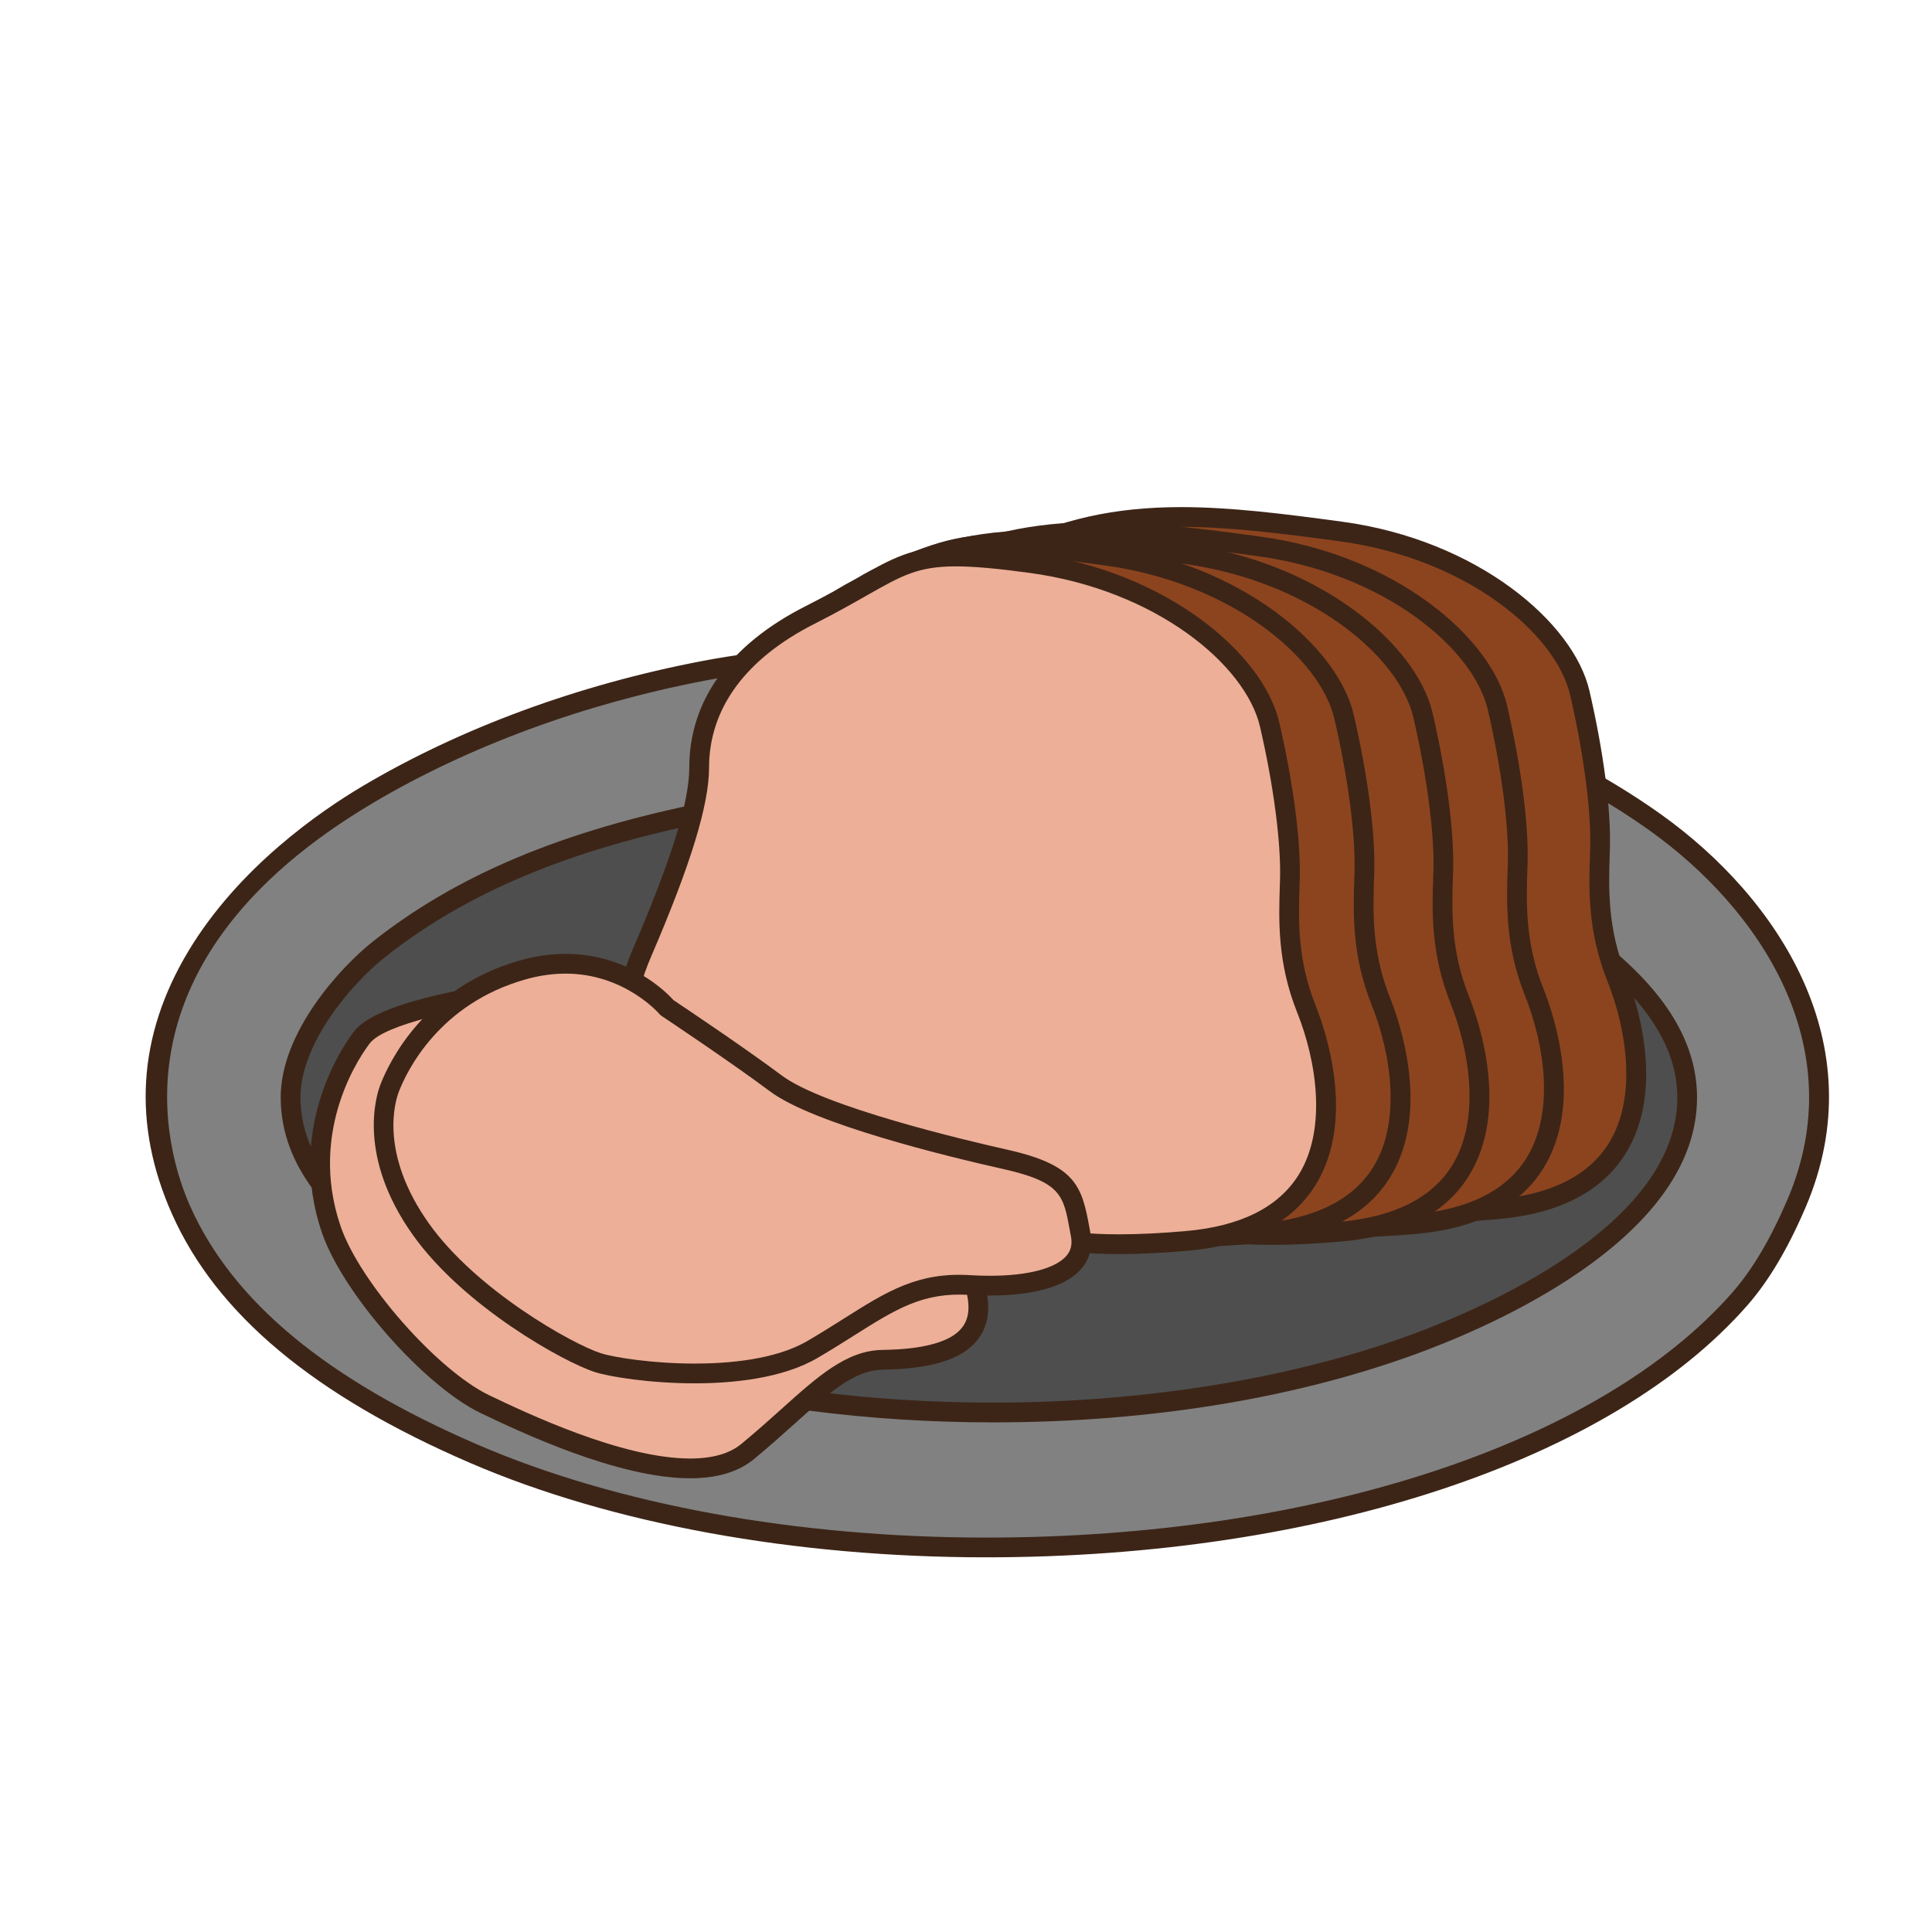
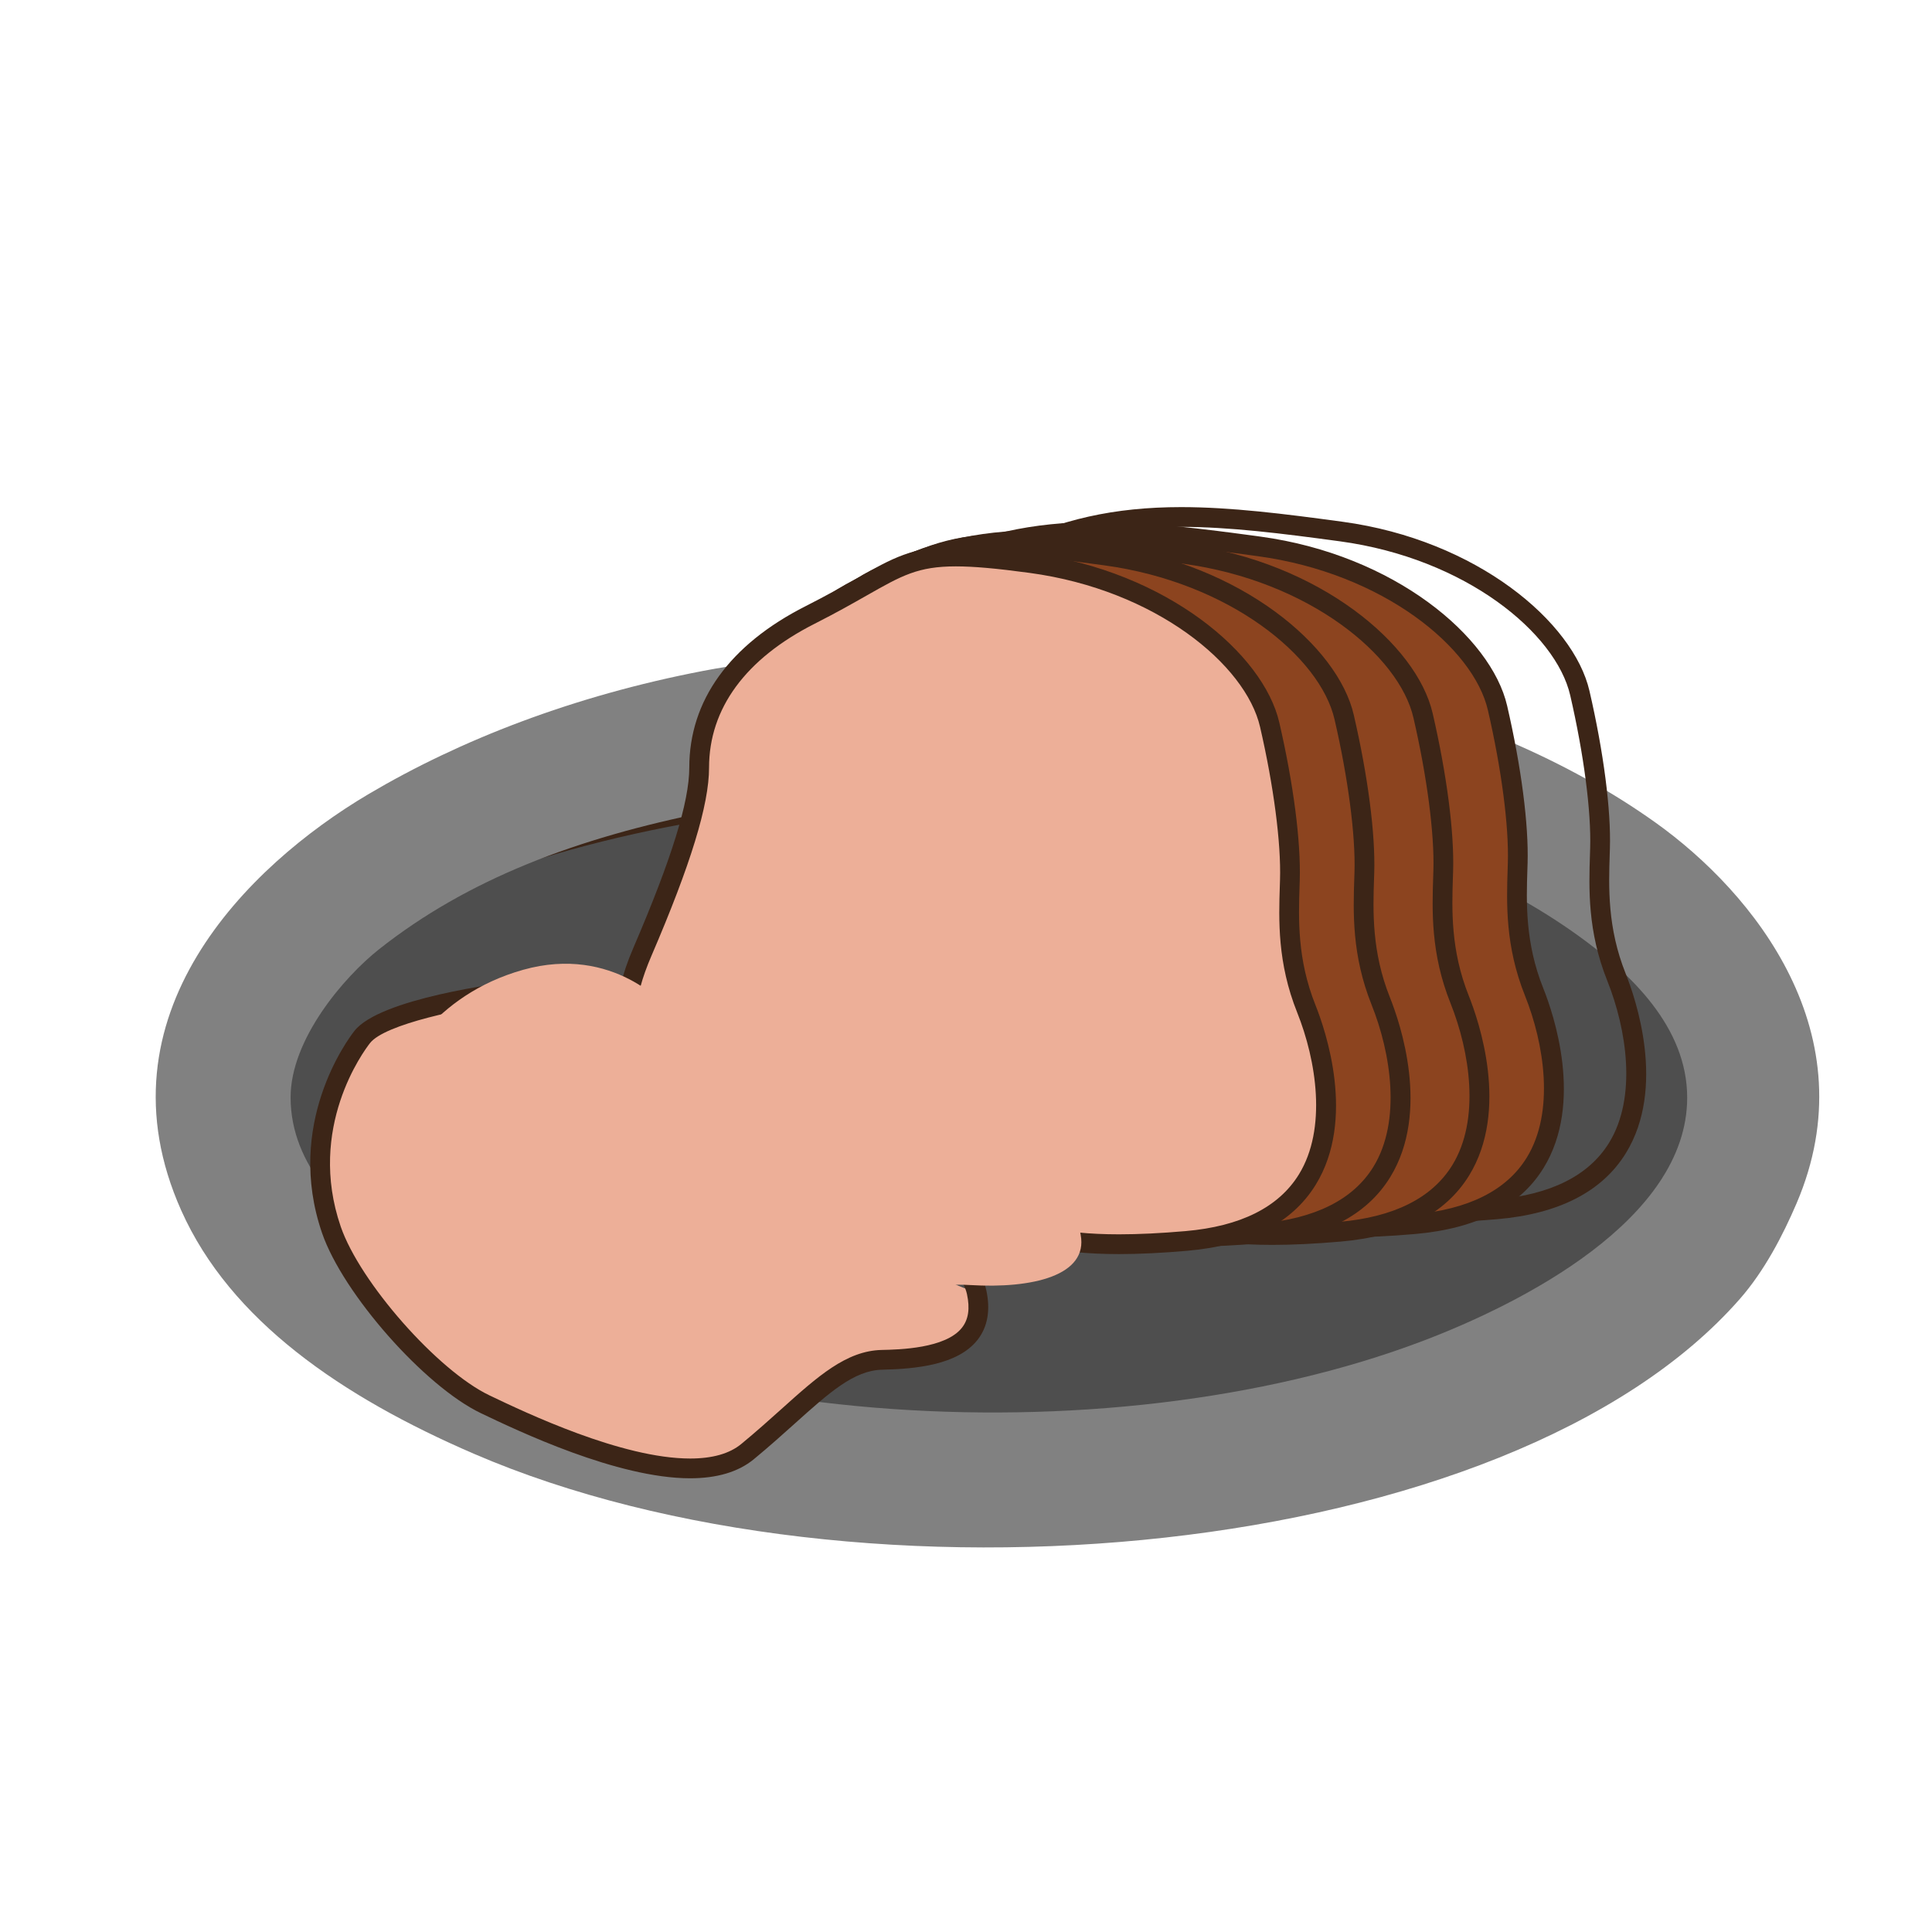
<svg xmlns="http://www.w3.org/2000/svg" version="1.1" id="Layer_1" x="0px" y="0px" width="500px" height="500px" viewBox="0 0 500 500" enable-background="new 0 0 500 500" xml:space="preserve">
  <g id="Layer_1_copy_53">
    <g>
      <g>
        <path fill="#4E4E4E" d="M454.146,291.955c0,48.639-89.577,88.068-200.078,88.068c-110.498,0-200.074-39.431-200.074-88.068     c0-48.645,89.577-88.077,200.074-88.077C364.568,203.878,454.146,243.31,454.146,291.955z" />
        <path fill="#3C2517" d="M254.066,382.58c-111.729,0-202.631-40.652-202.631-90.625c0-49.974,90.902-90.633,202.631-90.633     c111.733,0,202.637,40.659,202.637,90.633C456.703,341.927,365.801,382.58,254.066,382.58z M254.066,206.435     c-108.909,0-197.517,38.361-197.517,85.52c0,47.15,88.606,85.51,197.517,85.51c108.915,0,197.524-38.359,197.524-85.51     C451.592,244.796,362.981,206.435,254.066,206.435z" />
      </g>
      <g>
        <path fill="#818181" d="M237.666,168.149c77.056-3.67,145.626,12.514,190.763,44.723c25.47,18.177,55.237,54.836,36.511,98.579     c-3.552,8.285-8.299,17.424-14.605,24.641c-59.729,68.281-227.853,83.234-327.666,40.154     c-34.271-14.787-63.039-34.514-75.76-62.973c-22.54-50.455,17.279-89.283,48.38-107.704     c23.712-14.046,53.106-25.495,86.705-31.945C198.92,170.372,218.264,169.07,237.666,168.149z M182.903,210.132     c-33.549,6.718-61.807,17.312-84.88,35.596c-8.915,7.072-22.855,23.186-22.818,38.336c0.043,17.86,13.923,30.317,25.558,39.242     c60.346,46.309,184.896,55.047,267.424,23.739c25.267-9.594,68.454-31.299,68.454-62.981c0-18.24-14.569-32.125-28.295-41.987     c-41.883-30.093-103.615-41.484-169.763-38.332C218.237,204.716,200.288,206.654,182.903,210.132z" />
-         <path fill="#3C2517" d="M255.182,403.033c-49.593,0-97.012-8.68-133.528-24.434c-40.307-17.4-65.521-38.425-77.078-64.283     c-10.419-23.318-8.998-46.273,4.217-68.225c12.982-21.569,33.887-36.026,45.189-42.723c25.26-14.957,55.525-26.109,87.526-32.253     c17.356-3.336,37.192-4.625,56.039-5.521c7.169-0.341,14.385-0.515,21.443-0.515c68.913,0,129.616,16.234,170.923,45.711     c29.957,21.38,55.506,59.314,37.375,101.663c-4.592,10.719-9.508,19.002-15.027,25.317     C417.046,378.029,341.531,403.033,255.182,403.033z M258.99,170.193c-6.979,0-14.112,0.171-21.205,0.509     c-18.657,0.886-38.272,2.16-55.312,5.435c-31.432,6.032-61.131,16.971-85.884,31.63c-68.979,40.866-53.681,90.285-47.347,104.461     c11.009,24.635,35.357,44.811,74.435,61.672c35.891,15.492,82.595,24.024,131.505,24.024c84.919,0,158.959-24.342,193.229-63.518     c5.165-5.91,9.803-13.748,14.179-23.966c16.937-39.561-7.311-75.266-35.646-95.49     C386.496,186.088,326.847,170.193,258.99,170.193z M257.064,368.111c-0.002,0-0.006,0-0.013,0     c-63.937,0-122.943-15.994-157.847-42.777c-13.109-10.055-26.513-22.818-26.559-41.264c-0.04-16.955,15.543-33.803,23.785-40.346     c21.759-17.24,49.076-28.709,85.967-36.096c16.849-3.373,34.661-5.418,56.062-6.437c7.102-0.338,14.211-0.51,21.132-0.51     c62.488,0,114.442,13.596,150.247,39.323c19.754,14.195,29.357,28.609,29.357,44.061c0,34.979-49.025,57.369-70.104,65.369     C336.894,361.65,298.154,368.111,257.064,368.111z M259.594,205.792c-6.838,0-13.867,0.172-20.888,0.507     c-21.139,1.007-38.713,3.021-55.303,6.341c-36.069,7.222-62.694,18.373-83.793,35.096c-8.799,6.977-21.881,22.415-21.848,36.321     c0.039,16.231,12.436,27.924,24.557,37.219c34.043,26.125,91.887,41.721,154.733,41.721c0.007,0,0.013,0,0.013,0     c39.899,0,79.041-6.514,110.218-18.338c20.085-7.629,66.805-28.801,66.805-60.594c0-13.689-8.908-26.741-27.229-39.911     C371.93,219.057,321.006,205.792,259.594,205.792z" />
      </g>
    </g>
    <g>
-       <path fill="#8C441F" d="M321.97,303.832c-21.431-2.182-24.825,1.963-49.651-14.041c-24.825-16.01-36.91-25.809-25.806-51.616    c11.107-25.807,14.698-39.525,14.698-47.692c0-8.166-26.048-33.469,0.411-46.861c26.459-13.395,51.854-10.632,85.503-6.057    c33.645,4.573,57.817,24.827,61.736,41.813c3.922,16.985,5.499,31.317,5.228,40.176c-0.269,8.865-0.978,20.258,4.247,33.323    c6.953,17.387,14.046,56.182-31.034,60.102C342.224,316.9,343.396,306.014,321.97,303.832z" />
      <path fill="#3C2517" d="M369.876,316.38c-16.898,0-24.455-2.905-31.767-5.713c-4.771-1.834-9.282-3.565-16.398-4.293    c-4.721-0.479-8.569-0.647-11.966-0.801c-12.224-0.537-18.959-0.837-38.812-13.634c-24.437-15.756-38.801-26.834-26.771-54.775    c9.885-22.971,14.492-37.804,14.492-46.682c0-1.524-1.907-5.021-3.75-8.401c-4.157-7.629-9.854-18.078-6.877-27.654    c1.667-5.35,5.851-9.752,12.439-13.087c13.609-6.892,27.97-10.101,45.196-10.101c12.867,0,26.546,1.718,41.804,3.792    c34.755,4.724,59.776,25.965,63.884,43.771c3.675,15.901,5.6,30.782,5.29,40.833l-0.049,1.521    c-0.271,8.434-0.616,18.932,4.114,30.771c2.653,6.627,10.491,29.566,0.069,46.506c-6.13,9.953-17.315,15.705-33.255,17.09    C381.01,316.091,375.073,316.38,369.876,316.38z M305.664,136.354c-16.616,0-29.846,2.943-42.891,9.547    c-5.381,2.723-8.606,6.011-9.861,10.046c-2.336,7.508,2.554,16.479,6.482,23.688c2.44,4.482,4.373,8.021,4.373,10.848    c0,9.597-4.738,25.073-14.908,48.703c-9.984,23.203-1.116,31.716,24.846,48.458c18.688,12.049,24.563,12.308,36.265,12.824    c3.467,0.152,7.396,0.324,12.258,0.822c7.799,0.791,12.841,2.729,17.717,4.604c6.875,2.642,13.979,5.373,29.932,5.373    c5.049,0,10.839-0.281,17.203-0.834c14.238-1.238,24.11-6.176,29.345-14.68c7.288-11.842,4.538-29.42-0.464-41.93    c-5.129-12.83-4.768-23.921-4.476-32.832l0.046-1.511c0.292-9.488-1.638-24.266-5.161-39.528    c-3.717-16.115-27.025-35.428-59.59-39.856C331.709,138.05,318.213,136.354,305.664,136.354z" />
    </g>
    <g>
      <path fill="#8C441F" d="M300.665,307.669c-21.427-2.187-24.826,1.959-49.651-14.043c-24.823-16.01-36.911-25.81-25.807-51.615    c11.107-25.807,14.702-39.526,14.702-47.692s-26.052-33.469,0.404-46.863c26.462-13.394,51.861-10.63,85.506-6.056    c33.645,4.573,57.816,24.828,61.735,41.812c3.923,16.986,5.5,31.319,5.229,40.181c-0.269,8.858-0.978,20.251,4.247,33.317    c6.954,17.386,14.047,56.188-31.034,60.104C320.92,320.736,322.093,309.85,300.665,307.669z" />
      <path fill="#3C2517" d="M348.564,320.212c-16.893,0-24.448-2.901-31.757-5.709c-4.772-1.834-9.286-3.565-16.4-4.289    c-4.722-0.483-8.57-0.651-11.97-0.801c-12.222-0.545-18.955-0.843-38.81-13.638c-24.432-15.754-38.796-26.832-26.771-54.779    c9.889-22.967,14.493-37.804,14.493-46.678c0-1.524-1.905-5.021-3.747-8.403c-4.16-7.628-9.858-18.078-6.877-27.653    c1.663-5.349,5.847-9.753,12.433-13.087c13.612-6.891,27.974-10.099,45.2-10.099c12.865,0,26.545,1.718,41.804,3.792    c34.757,4.724,59.775,25.964,63.883,43.772c3.674,15.899,5.599,30.782,5.294,40.83l-0.05,1.524    c-0.274,8.438-0.619,18.932,4.111,30.77c2.652,6.629,10.495,29.572,0.072,46.508c-6.129,9.955-17.318,15.701-33.257,17.09    C359.702,319.927,353.763,320.212,348.564,320.212z M284.359,140.188c-16.616,0-29.846,2.945-42.891,9.549    c-5.38,2.723-8.607,6.009-9.862,10.044c-2.336,7.51,2.554,16.481,6.483,23.69c2.441,4.48,4.376,8.02,4.376,10.848    c0,9.595-4.741,25.069-14.911,48.703c-9.984,23.199-1.116,31.72,24.845,48.457c18.69,12.051,24.562,12.308,36.263,12.826    c3.469,0.152,7.397,0.328,12.261,0.822c7.795,0.791,12.84,2.729,17.717,4.604c6.874,2.642,13.979,5.371,29.925,5.371    c5.052,0,10.843-0.278,17.21-0.836c14.241-1.233,24.109-6.174,29.345-14.678c7.291-11.84,4.538-29.422-0.464-41.927    c-5.128-12.831-4.769-23.922-4.477-32.833l0.046-1.514c0.296-9.487-1.636-24.263-5.16-39.524    c-3.718-16.115-27.025-35.428-59.591-39.856C310.405,141.884,296.908,140.188,284.359,140.188z" />
    </g>
    <g>
      <path fill="#8C441F" d="M281.395,309.628c-21.434-2.185-24.828,1.965-49.654-14.043c-24.825-16.008-36.91-25.812-25.806-51.617    c11.107-25.803,14.702-39.524,14.702-47.688c0-8.167-20.589-32.952,5.866-46.344c26.463-13.396,46.393-11.149,80.044-6.576    c33.647,4.573,57.817,24.826,61.736,41.812c3.922,16.986,5.499,31.32,5.229,40.179c-0.271,8.862-0.982,20.251,4.244,33.323    c6.953,17.383,14.046,56.182-31.034,60.102C301.646,322.693,302.818,311.814,281.395,309.628z" />
      <path fill="#3C2517" d="M329.294,322.177c-16.892,0-24.451-2.905-31.759-5.715c-4.773-1.832-9.283-3.563-16.402-4.291    c-4.721-0.479-8.568-0.651-11.969-0.801c-12.225-0.541-18.956-0.838-38.81-13.636c-24.432-15.756-38.795-26.83-26.767-54.773    c9.886-22.971,14.49-37.806,14.49-46.682c0-1.496-1.223-4.464-2.518-7.608c-4.599-11.159-12.298-29.836,9.789-41.017    c14.403-7.291,27.343-10.402,43.268-10.402c11.114,0,22.875,1.481,38.271,3.574c34.755,4.723,59.776,25.964,63.885,43.772    c3.671,15.895,5.599,30.777,5.294,40.832l-0.051,1.53c-0.273,8.435-0.618,18.929,4.111,30.763    c2.65,6.625,10.495,29.568,0.069,46.504c-6.129,9.955-17.315,15.709-33.254,17.094    C340.429,321.889,334.492,322.177,329.294,322.177z M268.617,142.364c-15.069,0-27.316,2.947-40.959,9.851    c-16.521,8.365-13.111,20.578-7.371,34.509c1.624,3.939,2.902,7.048,2.902,9.556c0,9.592-4.733,25.066-14.907,48.702    c-9.984,23.204-1.116,31.713,24.846,48.454c18.69,12.053,24.562,12.311,36.263,12.828c3.465,0.151,7.396,0.325,12.264,0.819    c7.795,0.799,12.837,2.731,17.713,4.606c6.875,2.642,13.982,5.371,29.928,5.371c5.053,0,10.843-0.278,17.207-0.832    c14.238-1.237,24.11-6.178,29.345-14.682c7.291-11.84,4.538-29.421-0.464-41.927c-5.129-12.827-4.768-23.915-4.473-32.826    l0.047-1.521c0.288-9.491-1.641-24.268-5.165-39.526c-3.717-16.115-27.022-35.428-59.59-39.856    C291.005,143.827,279.41,142.364,268.617,142.364z" />
    </g>
    <g>
      <path fill="#8C441F" d="M260.979,310.052c-21.431-2.188-24.829,1.962-49.651-14.047c-24.825-16.01-36.911-25.81-25.806-51.612    c11.104-25.807,14.698-39.528,14.698-47.694s-4.406-30.981,22.057-44.373c26.456-13.396,30.208-13.119,63.854-8.545    c33.647,4.575,57.821,24.828,61.737,41.812c3.922,16.986,5.499,31.321,5.227,40.182c-0.268,8.858-0.977,20.251,4.251,33.316    c6.95,17.386,14.043,56.187-31.034,60.107C281.229,323.115,282.408,312.236,260.979,310.052z" />
      <path fill="#3C2517" d="M308.884,322.598c-16.897,0-24.454-2.902-31.763-5.712c-4.773-1.836-9.285-3.567-16.4-4.293    c-4.722-0.479-8.574-0.649-11.97-0.799c-12.225-0.539-18.956-0.842-38.81-13.64c-24.432-15.756-38.796-26.829-26.771-54.775    c9.886-22.971,14.49-37.802,14.49-46.681c0-0.848-0.05-1.86-0.105-3.008c-0.49-10.048-1.511-30.953,23.563-43.646    c16.014-8.106,24.342-11.659,36.881-11.659c7.065,0,15.425,1.087,28.474,2.862c34.762,4.726,59.778,25.965,63.884,43.771    c3.671,15.89,5.599,30.774,5.294,40.832l-0.051,1.524c-0.273,8.435-0.618,18.933,4.115,30.769    c2.653,6.629,10.488,29.576,0.066,46.508c-6.129,9.955-17.316,15.707-33.251,17.093    C320.019,322.311,314.082,322.598,308.884,322.598z M258,143.499c-10.806,0-18.107,2.773-34.572,11.108    c-22.116,11.194-21.238,29.174-20.768,38.834c0.063,1.242,0.112,2.34,0.112,3.258c0,9.597-4.733,25.075-14.907,48.705    c-9.984,23.2-1.113,31.716,24.846,48.452c18.69,12.053,24.562,12.313,36.265,12.832c3.465,0.151,7.395,0.323,12.26,0.819    c7.8,0.795,12.842,2.734,17.718,4.604c6.874,2.642,13.979,5.373,29.931,5.373c5.049,0,10.837-0.28,17.2-0.834    c14.238-1.239,24.11-6.18,29.345-14.68c7.288-11.84,4.539-29.424-0.461-41.93c-5.131-12.834-4.77-23.921-4.479-32.836l0.05-1.51    c0.288-9.495-1.644-24.273-5.165-39.526c-3.713-16.115-27.019-35.427-59.59-39.856C272.947,144.567,264.734,143.499,258,143.499z" />
    </g>
    <g>
      <path fill="#EDAF98" d="M241.704,312.014c-21.43-2.189-24.825,1.957-49.651-14.048c-24.829-16.006-36.914-25.809-25.807-51.612    c11.104-25.81,14.699-39.528,14.699-47.694s2.285-26.131,28.745-39.526c26.459-13.392,23.517-17.965,57.166-13.392    c33.646,4.572,57.82,24.826,61.735,41.812c3.923,16.986,5.499,31.317,5.231,40.179c-0.272,8.862-0.98,20.251,4.246,33.324    c6.95,17.383,14.043,56.178-31.033,60.1C261.956,325.076,263.132,314.193,241.704,312.014z" />
      <path fill="#3C2517" d="M289.609,324.557c-16.895,0-24.455-2.902-31.762-5.709c-4.773-1.837-9.283-3.568-16.402-4.289    c-4.728-0.484-8.58-0.656-11.976-0.808c-12.225-0.539-18.952-0.84-38.806-13.64c-24.432-15.752-38.796-26.825-26.768-54.77    c9.889-22.974,14.49-37.808,14.49-46.683c0-17.366,10.425-31.823,30.146-41.806c5.466-2.766,9.58-5.105,13.211-7.169    c9.325-5.3,14.464-8.221,25.638-8.221c4.833,0,10.945,0.539,19.816,1.745c34.758,4.722,59.778,25.963,63.884,43.771    c3.671,15.895,5.599,30.777,5.294,40.828l-0.05,1.524c-0.271,8.435-0.616,18.936,4.114,30.772    c2.649,6.625,10.491,29.573,0.069,46.506c-6.129,9.953-17.318,15.709-33.254,17.094    C300.745,324.271,294.805,324.557,289.609,324.557z M247.383,146.578c-9.819,0-13.983,2.366-23.11,7.552    c-3.501,1.989-7.854,4.464-13.427,7.285c-17.889,9.056-27.343,21.936-27.343,37.246c0,9.594-4.741,25.068-14.911,48.705    c-9.984,23.202-1.116,31.713,24.846,48.452c18.688,12.048,24.558,12.31,36.259,12.826c3.468,0.152,7.396,0.328,12.267,0.824    c7.798,0.795,12.845,2.73,17.72,4.605c6.871,2.641,13.98,5.369,29.928,5.369c5.05,0,10.841-0.277,17.204-0.834    c14.237-1.236,24.106-6.178,29.342-14.68c7.288-11.841,4.541-29.421-0.461-41.927c-5.131-12.83-4.768-23.925-4.477-32.836    l0.047-1.514c0.291-9.488-1.64-24.264-5.165-39.523c-3.714-16.117-27.019-35.43-59.59-39.856    C257.878,147.1,251.979,146.578,247.383,146.578z" />
    </g>
    <g>
-       <path fill="#EDAF98" d="M133.729,256.492c0,0-33.87,4.048-39.995,11.886c-6.126,7.841-15.68,27.442-7.975,49.88    c5.079,14.785,25.678,38.43,39.823,45.176c14.603,6.978,52.673,24.746,67.865,12.256c15.186-12.496,23.763-23.52,34.788-23.766    c11.024-0.244,27.949-1.77,24.511-17.545c-3.442-15.775-44.354-33.098-52.683-34.6c-8.332-1.51-59.783-30.176-59.289-31.889    C141.265,266.174,133.729,256.492,133.729,256.492z" />
+       <path fill="#EDAF98" d="M133.729,256.492c0,0-33.87,4.048-39.995,11.886c-6.126,7.841-15.68,27.442-7.975,49.88    c5.079,14.785,25.678,38.43,39.823,45.176c14.603,6.978,52.673,24.746,67.865,12.256c15.186-12.496,23.763-23.52,34.788-23.766    c11.024-0.244,27.949-1.77,24.511-17.545c-8.332-1.51-59.783-30.176-59.289-31.889    C141.265,266.174,133.729,256.492,133.729,256.492z" />
      <path fill="#3C2517" d="M178.619,382.58h-0.003c-18.873,0-44.494-12.23-54.134-16.834c-14.597-6.965-35.741-30.943-41.139-46.656    c-9.64-28.062,6.503-49.887,8.375-52.281c6.589-8.436,38.13-12.428,41.704-12.856c0.901-0.097,1.772,0.262,2.319,0.967    c5.437,6.985,7.093,10.235,7.504,11.938c5.804,4.734,50.473,29.177,57.271,30.404c7.633,1.379,50.852,18.797,54.724,36.572    c1.14,5.225,0.375,9.582-2.27,12.943c-5.086,6.453-15.858,7.506-24.681,7.705c-7.255,0.157-13.698,5.942-22.616,13.953    c-3.127,2.809-6.672,5.987-10.604,9.229C191.103,380.923,185.566,382.58,178.619,382.58z M132.592,259.208    c-12.823,1.656-33.009,5.837-36.841,10.747c-1.7,2.173-16.336,21.963-7.577,47.471c4.963,14.445,25.118,37.314,38.512,43.701    c9.354,4.473,34.218,16.338,51.934,16.338l0,0c5.731,0,10.174-1.258,13.202-3.75c3.846-3.166,7.348-6.307,10.438-9.082    c9.371-8.416,16.769-15.061,25.919-15.266c4.521-0.1,16.534-0.365,20.771-5.754c1.684-2.133,2.106-4.975,1.299-8.691    c-3.001-13.758-41.473-30.975-50.639-32.627c-7.683-1.393-58.388-28.76-60.962-32.896c-0.271-0.44-0.428-1.022-0.421-1.576    C137.819,266.552,135.179,262.636,132.592,259.208z" />
    </g>
    <g>
      <path fill="#EDAF98" d="M172.623,260.785c0,0-13.722-16.415-37.242-9.799c-23.517,6.615-32.355,24.945-34.545,30.623    c-1.408,3.66-5.142,17.885,8.086,36.506c13.231,18.619,38.955,32.338,45.812,34.545c6.864,2.205,38.832,6.367,55.552-3.432    c16.723-9.801,24.564-17.644,40.729-16.662c16.174,0.983,30.631-2.449,28.666-12.982c-1.955-10.535-1.955-15.607-19.599-19.559    c-17.638-3.963-49.049-11.978-59.289-19.639C190.556,272.717,172.623,260.785,172.623,260.785z" />
-       <path fill="#3C2517" d="M179.806,358.005c-11.578,0-22.086-1.7-25.85-2.914c-8.076-2.598-33.946-16.967-47.117-35.498    c-14.421-20.297-9.518-35.967-8.389-38.901c2.233-5.781,11.43-25.188,36.238-32.167c3.933-1.103,7.861-1.663,11.682-1.663    c16.391,0,26.224,10.061,27.949,11.987c2.342,1.56,18.532,12.397,28.01,19.491c10.8,8.086,47.366,16.729,58.313,19.188    c17.607,3.947,19.323,9.279,21.27,20.019l0.283,1.57c0.641,3.428-0.121,6.563-2.209,9.075c-4.869,5.857-15.637,7.091-23.812,7.091    l0,0c-1.735,0-3.515-0.058-5.312-0.166c-12.008-0.736-18.954,3.646-29.87,10.534c-2.783,1.759-5.937,3.748-9.412,5.781    C202.312,356.867,189.188,358.005,179.806,358.005z M146.37,251.973c-3.35,0-6.814,0.493-10.293,1.475    c-22.523,6.334-30.842,23.861-32.854,29.082c-0.967,2.506-5.128,15.936,7.782,34.104c12.297,17.308,37.146,31.222,44.511,33.587    c3.353,1.079,13.387,2.672,24.289,2.672c8.749,0,20.91-1.017,29.188-5.869c3.405-1.994,6.388-3.877,9.27-5.695    c11.293-7.125,19.23-12.17,32.909-11.312c1.691,0.103,3.365,0.152,5.002,0.152c9.862,0.004,17.11-1.912,19.881-5.244    c1.112-1.338,1.478-2.93,1.115-4.869l-0.295-1.598c-1.648-9.141-2.27-12.559-17.352-15.941    c-14.353-3.219-48.963-11.627-60.26-20.082c-10.07-7.539-27.88-19.401-28.06-19.521c-0.205-0.138-0.388-0.299-0.546-0.49    C170.576,262.325,161.645,251.973,146.37,251.973z" />
    </g>
  </g>
</svg>